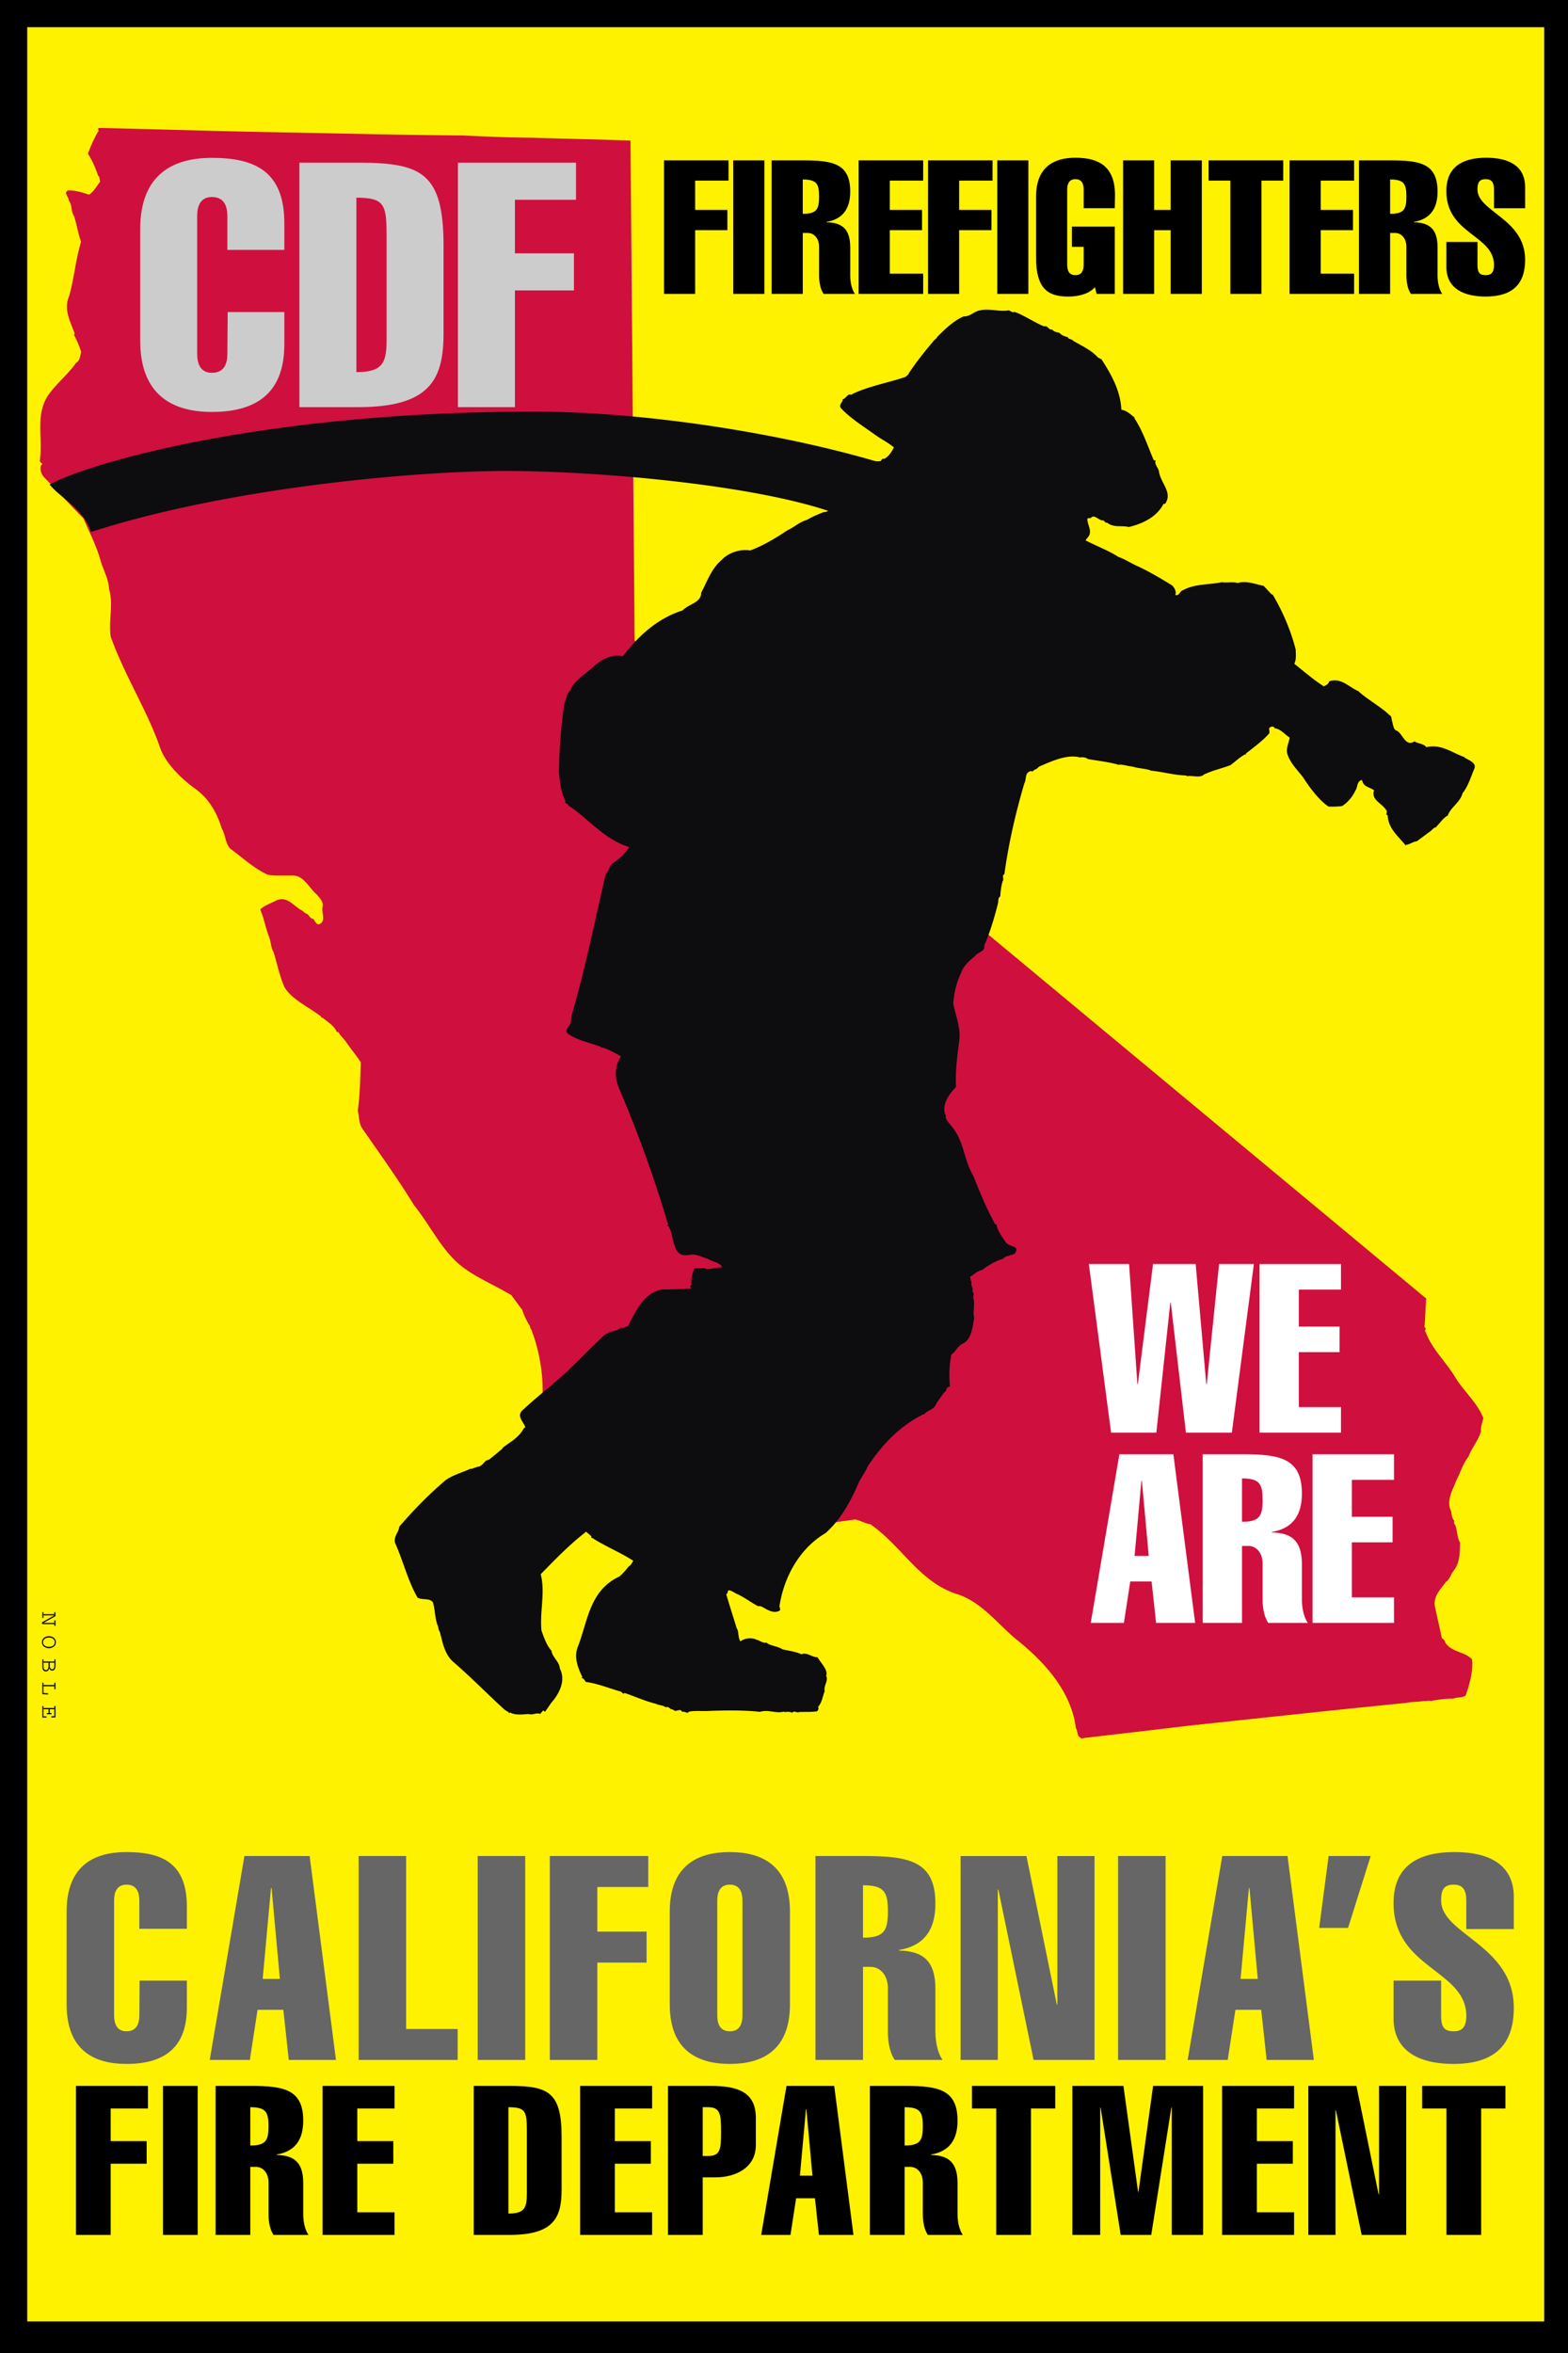
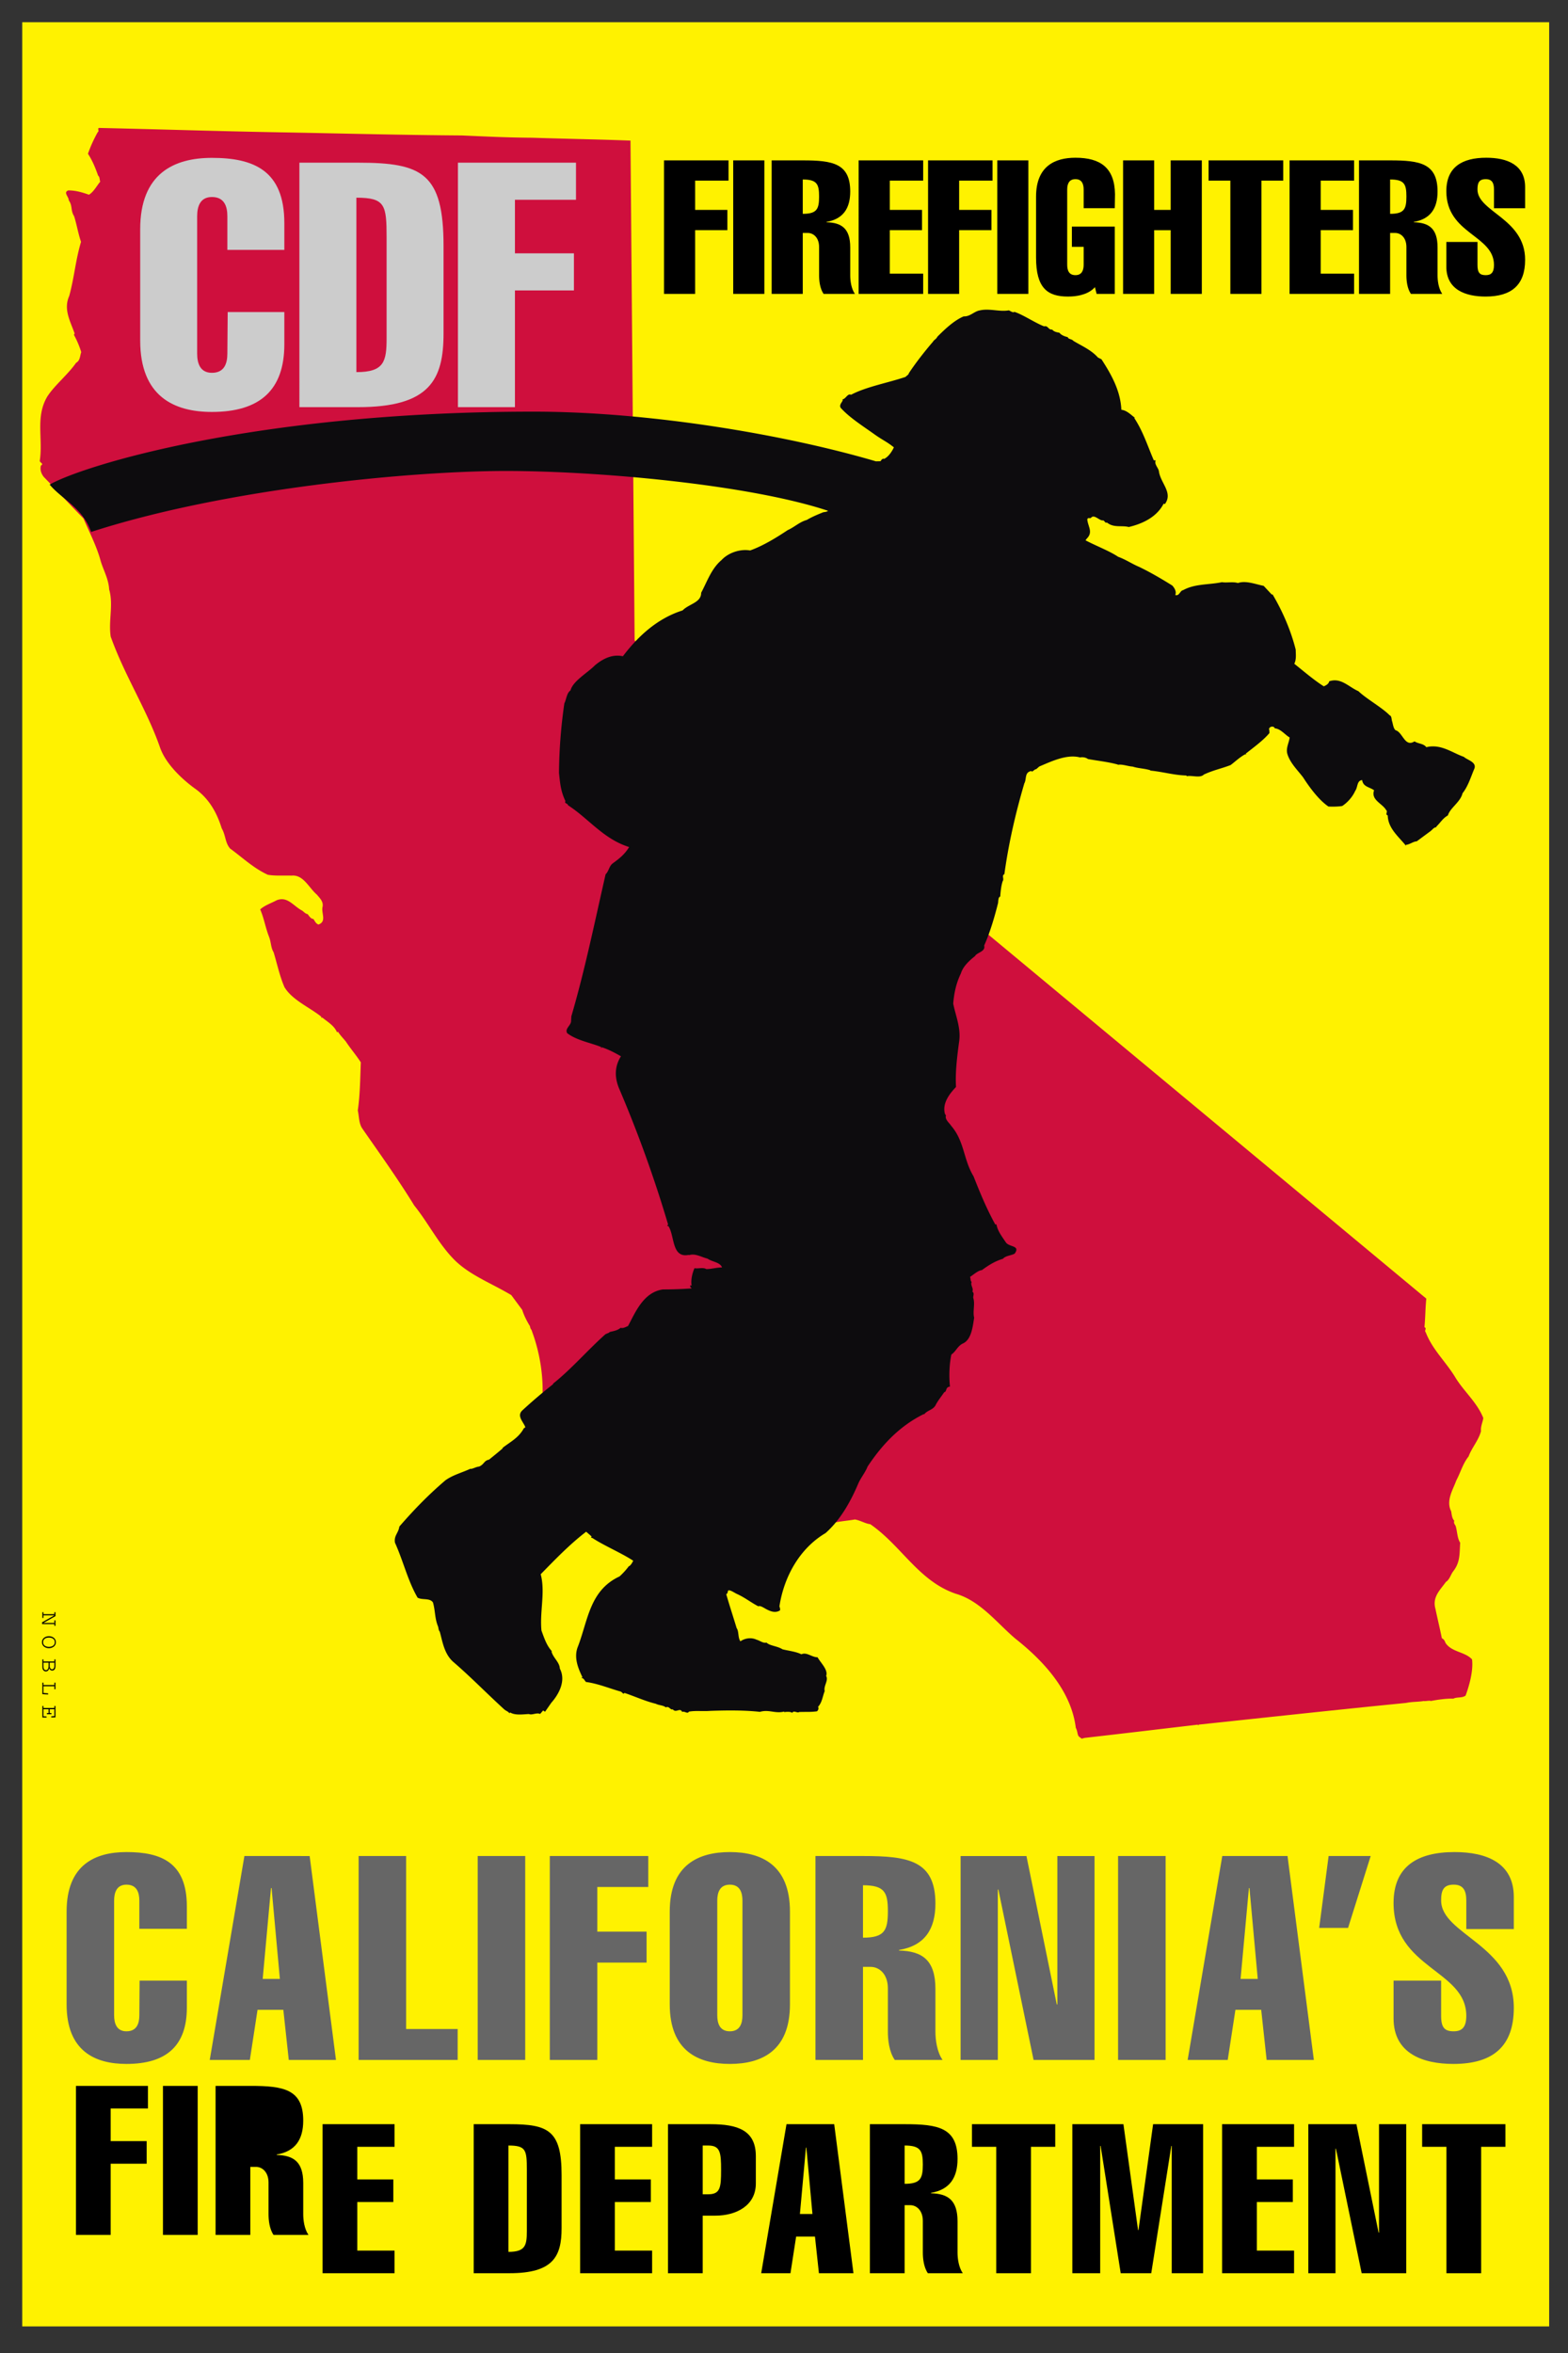
<svg xmlns="http://www.w3.org/2000/svg" width="144" height="216">
  <rect width="100%" height="100%" fill="#333333" stroke="none" />
  <defs>
    <clipPath id="a">
      <path d="M229.559 280.156h144v216h-144zm0 0" />
    </clipPath>
  </defs>
  <g fill-rule="evenodd" clip-path="url(#a)" transform="translate(-229.559 -280.156)">
-     <path fill="#fff" d="M229.559 496.156v-216h144v216h-144" />
-     <path d="M226.129 275.914h152.84v225.172h-152.84V275.914" />
-   </g>
+     </g>
  <path fill="#fff200" fill-rule="evenodd" d="M2.043 2.04H142.27v211.519H2.043V2.039" />
-   <path fill="none" stroke="#000" stroke-miterlimit="10" stroke-width=".914" d="M2.043 2.04H142.27v211.519H2.043Zm0 0" />
  <path d="M60.98 26.98V14.723h5.926v1.859H63.84v2.688h2.96v1.859h-2.96v5.851h-2.86m6.356 0V14.723h2.86V26.98h-2.86m3.531 0V14.723h2.875c2.719 0 4.34.273 4.34 2.855 0 1.535-.637 2.531-2.187 2.793v.031c1.375.035 2.187.551 2.187 2.309v2.566c0 .48.086 1.207.43 1.703h-2.875c-.344-.496-.414-1.222-.414-1.703v-2.601c0-.86-.516-1.29-1.036-1.29h-.464v5.594zm2.856-7.351c1.293 0 1.5-.43 1.5-1.586 0-1.137-.192-1.566-1.5-1.566v3.152m5.132 7.351V14.723h5.926v1.859h-3.066v2.688h2.96v1.859h-2.96v3.992h3.066v1.86h-5.926m6.375-.001V14.723h5.922v1.859h-3.066v2.688h2.965v1.859h-2.965v5.851H85.23m6.356 0V14.723h2.855V26.98h-2.855m8.969-.617c-.309.344-.723.567-1.172.688-.43.137-.895.172-1.309.172-1.875 0-2.926-.774-2.926-3.582v-5.578c0-2.81 1.723-3.583 3.618-3.583 2.304 0 3.597.93 3.632 3.34l-.02 1.293H99.52v-1.707c0-.5-.153-.96-.754-.96-.606 0-.758.46-.758.96v6.89c0 .497.137.962.758.962.601 0 .754-.465.754-.961V22.66h-1.082V20.8h3.94v6.18h-1.667l-.156-.617m2.585.617V14.723h2.856v4.547h1.516v-4.547h2.86V26.98h-2.86v-5.85h-1.516v5.851h-2.855m7.851-10.399v-1.86h6.856v1.86h-2V26.98h-2.856V16.582h-2m7.438 10.398V14.723h5.925v1.859h-3.066v2.688h2.965v1.859h-2.965v3.992h3.066v1.86h-5.925m6.375-.001V14.723h2.875c2.722 0 4.34.273 4.34 2.855 0 1.535-.637 2.531-2.188 2.793v.031c1.379.035 2.188.551 2.188 2.309v2.566c0 .48.085 1.207.43 1.703h-2.876c-.344-.496-.414-1.222-.414-1.703v-2.601c0-.86-.515-1.29-1.031-1.29h-.465v5.594zm2.86-7.351c1.288 0 1.495-.43 1.495-1.586 0-1.137-.187-1.566-1.496-1.566v3.152m9.539-.516v-1.722c0-.602-.187-.946-.758-.946-.62 0-.758.344-.758.946 0 2.066 4.375 2.668 4.375 6.457 0 2.308-1.238 3.375-3.632 3.375-1.828 0-3.602-.621-3.602-2.739v-2.273h2.86v2.117c0 .727.226.93.757.93.465 0 .758-.203.758-.93 0-2.77-4.375-2.824-4.375-6.781 0-2.223 1.465-3.067 3.668-3.067 1.93 0 3.566.653 3.566 2.704v1.93h-2.859M4.992 149.09v.16h.102v-.504h-.102v.238H3.988v-.004l1.106-.625v-.359h-.102v.184h-1v-.184h-.101v.527h.101v-.238h1v.008l-1.129.633v.164h1.13m-1.141 1.66c0-.355.312-.55.64-.55s.64.195.64.55c0 .355-.312.55-.64.55s-.64-.195-.64-.55zm.105 0c0 .305.262.43.535.43.274 0 .54-.125.54-.43s-.266-.426-.54-.426c-.273 0-.535.121-.535.426m1.035 1.766v-.188h.102v.613c0 .301-.145.414-.301.414-.133 0-.23-.085-.273-.207h-.004c-.036.165-.13.286-.313.286-.168 0-.312-.145-.312-.407v-.699h.101v.188zm-.426.109v.336c0 .152.094.281.223.281.066 0 .203-.05.203-.308v-.309Zm-.574.262c0 .18 0 .43.23.43.235 0 .239-.32.239-.387v-.305h-.469v.262m1 2.179v-.273h-1v.621l.426.031v.106l-.527-.028v-1.058h.101v.219h1v-.22h.102v.602h-.102m-.285 2.493v.101l.387-.008v-1.047h-.102v.188h-1v-.188h-.101v1.063h.386v-.098l-.285-.016v-.652h.469v.36h-.156v.101h.418v-.101h-.157v-.36h.426v.633l-.285.023" />
  <path fill="#cf0f3d" d="M130.988 119.21c-.09.802-.086 1.77-.172 2.622.262.125-.05.3.114.461.629 1.637 1.886 2.73 2.78 4.246.798 1.254 1.95 2.23 2.509 3.625-.024.324-.266.79-.207 1.207-.23.863-.852 1.531-1.14 2.324-.544.688-.735 1.47-1.126 2.196-.309.867-.976 1.863-.476 2.843.043.243.078.688.292.868-.085.18.024.32.114.464.164.508.136 1.106.422 1.555-.07 1.024.015 1.785-.645 2.629-.226.293-.316.746-.672.973-.492.707-1.265 1.363-.957 2.457.203.976.383 1.68.59 2.707.18.086.266.226.332.422.566.87 1.785.8 2.441 1.52.133 1.077-.28 2.476-.59 3.32-.327.25-.812.113-1.124.285-.625-.024-1.418.09-2.082.214-.078-.07-.52.04-.649 0-.441.086-1.07.059-1.61.176-6.292.621-12.706 1.32-19.046 1.992-.086.157-.055-.043-.149.012-3.265.383-6.828.809-10.32 1.207l-.293.074c-.058-.093-.21-.132-.297-.273-.09-.191-.086-.465-.23-.727-.41-3.32-2.848-6.054-5.567-8.199-1.683-1.43-3.218-3.469-5.464-4.11-3.414-1.171-4.993-4.421-7.844-6.382-.48-.059-.852-.328-1.406-.434-.961.172-2.059.188-3.07.664-.524.04-1.012.153-1.567.098-2.711-1.129-4.45-3.547-7.082-4.953a48.808 48.808 0 0 0-7.352-1.383c-1.453.215-3.011.758-4.406.793l-.168.063c-.156-.04-.46-.114-.586-.102-.476-.063-.973-.297-1.394-.586l-.094.055c-1.402-.657-2.399-1.918-3.102-3.254-.101-.313-.074-.914-.023-1.238.406-2.438.016-5.188-.809-7.407-.039-.195-.168-.234-.187-.48-.285-.473-.55-.973-.715-1.508l-1.008-1.36c-1.832-1.093-3.816-1.831-5.222-3.234-1.465-1.472-2.391-3.386-3.692-4.996-1.543-2.508-3.14-4.715-4.773-7.07-.313-.469-.285-1.094-.407-1.652.211-1.458.22-2.973.278-4.415-.48-.73-.95-1.265-1.371-1.902-.223-.281-.547-.601-.723-.91l-.094.055c-.246-.602-.824-.926-1.355-1.356l-.098.031.016-.101c-1.067-.86-2.668-1.528-3.383-2.711-.426-.957-.668-2.106-1.004-3.219-.254-.402-.219-.879-.406-1.383-.344-.867-.461-1.703-.824-2.543.418-.379 1.027-.574 1.508-.836.992-.402 1.539.524 2.32.934.156.086.297.3.523.332.11.113.258.426.535.453.141.188.207.406.465.508.778-.281.246-1.035.375-1.617.11-.504-.293-.844-.515-1.125-.75-.637-1.243-1.86-2.336-1.75-.649-.024-1.492.043-2.176-.078-1.324-.614-2.27-1.535-3.461-2.407-.469-.535-.395-1.21-.77-1.851-.437-1.402-1.14-2.738-2.515-3.695-1.164-.856-2.594-2.204-3.133-3.676-1.2-3.48-3.27-6.64-4.55-10.238-.216-1.473.269-2.922-.141-4.329-.051-.964-.543-1.796-.782-2.62-.351-1.313-1.03-2.622-1.578-3.895-1.277-1.29-2.426-2.563-3.62-3.785-.22-.254-.403-.664-.286-1.07.312-.173-.117-.262-.105-.438.312-2.031-.418-4.012.683-5.883.668-1.047 1.89-2.012 2.652-3.11.383-.206.348-.648.473-.98a8.525 8.525 0 0 0-.672-1.586l.063-.129c-.387-1.113-1.047-2.203-.496-3.437.468-1.696.57-3.242 1.086-4.973-.258-.723-.407-1.652-.637-2.355-.344-.543-.121-.934-.488-1.45-.004-.347-.532-.726-.047-.914.675-.004 1.261.172 1.902.395.453-.281.734-.852 1.031-1.195-.066-.196-.035-.446-.191-.555-.258-.727-.508-1.352-.934-2.012.266-.742.5-1.254.895-1.98.191-.09-.11-.414.191-.387 5.656.125 10.965.305 16.64.402 5.427.098 11.083.25 16.606.286 2.227.097 4.16.195 6.48.21 3.13.102 6.032.149 9.012.262l.38 45.899 72.706 60.406" />
  <path fill="#0d0c0e" d="M97.48 55.617c.223.238.207.492.372.73-.004 1.16 1.277.801 1.726 1.79.512-.258.957-.38 1.602-.317.32.016.812.184.992.082-.715-.293-1.137-.656-1.828-.945-.14-.066-.375-.105-.43-.191-.746-.266-1.629-.825-2.434-1.149zm22.891 13.285-.457-.25c-.156.133.047.203-.11.336.493.676 1.16 1.364 1.708 2.16l.199.067c.34.215.566.965 1.016.816.308-.297.535-.71.558-1.105l-.176-.012c-.722-.8-1.832-1.426-2.77-1.984l.032-.028" />
  <path fill="#0d0c0e" d="M80.437 42.348c-8.167-2.407-20.632-4.559-31.433-4.559-25.477 0-41.399 4.953-44.445 6.695 1.109 1.336 3.046 2.141 3.808 4.348 12.485-4.039 29.606-5.598 38.098-5.598 8.492 0 22.336 1.25 29.582 3.657-.152.136-.414.093-.535.172-.512.203-1.024.43-1.418.667-.684.192-1.121.653-1.754.934-.914.606-2.192 1.418-3.45 1.867-.96-.164-2.038.239-2.632.887-.922.777-1.309 1.95-1.867 3 .011.91-1.141 1.023-1.704 1.617-2.328.735-4.093 2.375-5.484 4.207-1.016-.222-1.894.274-2.57.836-.653.676-2.016 1.43-2.238 2.297-.368.266-.368.805-.567 1.191a46.88 46.88 0 0 0-.492 6.391c.098.887.144 1.656.594 2.586-.133.223.195.18.242.383 1.902 1.23 3.238 3.09 5.605 3.832-.418.687-.91 1.062-1.488 1.484-.367.266-.363.723-.672 1.016-1.004 4.379-1.887 8.734-3.148 13.043l-.024.453c-.023.394-.597.68-.355 1.09.875.668 2.125.87 3.105 1.265.086.032-.035.055-.008.114l.094-.082c.633.203 1.262.547 1.746.824-.578.91-.601 1.902-.187 2.918a114.73 114.73 0 0 1 4.515 12.52l-.093.136.117.008c.597.883.277 2.965 1.879 2.649v.03c.597-.198 1.136.173 1.715.313.425.305 1.156.317 1.335.809-.5 0-.945.148-1.445.152-.285-.187-.793-.012-1.082-.086-.2.446-.355 1.09-.266 1.606l-.113-.035c-.07.195.106.207.102.289a36.156 36.156 0 0 1-2.621.093c-1.805.25-2.551 2.145-3.207 3.36-.207.074-.422.234-.684.164-.309.27-.723.304-1.047.398l.027.031-.363.153c-1.605 1.422-3.172 3.246-4.828 4.55l.027.032a47.424 47.424 0 0 0-2.832 2.41c-.554.512.09 1.055.27 1.547-.031.027-.066.082-.125.078-.488.914-1.27 1.27-1.977 1.832l.028.027c-.403.352-.863.723-1.262 1.043-.473.09-.434.434-.914.637-.266.016-.54.2-.777.215l.004-.027c-.817.382-1.618.57-2.32 1.074-1.571 1.34-2.88 2.691-4.227 4.242-.09.621-.512.824-.403 1.484.786 1.742 1.164 3.465 2.075 5.043.43.25 1.117 0 1.414.442.222.777.156 1.457.468 2.21.051.172.04.344.153.462.246.835.387 2.066 1.285 2.82 1.543 1.328 2.96 2.789 4.64 4.324.169.149.372.188.477.363l.063-.082c.457.282 1.14.172 1.726.145.29.129.715-.16 1.028-.004l.28-.324.173.12.574-.823c.625-.704 1.398-1.973.785-3.141-.027-.594-.621-.992-.766-1.57l.032-.028c-.473-.504-.7-1.199-.953-1.89-.172-1.743.367-3.532-.07-5.172 1.273-1.297 2.644-2.735 4.175-3.903l.45.391c.112.063-.102.191.105.176 1.132.738 2.629 1.355 3.765 2.094-.101.218-.261.468-.41.515a6.562 6.562 0 0 1-.844.926c-2.742 1.277-2.89 3.996-3.816 6.418-.406.973-.02 1.957.406 2.832l-.125.078c.211-.047.313.215.45.363 1.081.141 2.171.594 3.156.871.175.04.277.329.375.133 1.008.336 1.867.746 2.883.996.312.16.667.121.921.332.301-.156.426.278.637.176.3.383.656-.195.867.242.211-.105.485.223.617-.027.594-.11 1.325-.016 1.942-.07 1.621-.059 3.207-.063 4.578.09.836-.243 1.398.183 2.23-.028v.055c.235-.043.618-.05.731.066.16-.273.465.055.648-.078.618-.027.97.02 1.621-.062.122-.078.192-.274.11-.418.375-.406.402-.918.61-1.445-.126-.461.374-.977.132-1.387.207-.555-.496-1.188-.789-1.715-.527.004-1-.504-1.484-.273-.512-.254-1.157-.313-1.735-.458-.484-.308-1.16-.312-1.465-.613-.328.07-.578-.172-.925-.273-.485-.223-1.051-.14-1.477.152-.246-.355-.125-.914-.344-1.21-.324-1.067-.703-2.223-.972-3.173l.023.059c.152-.106.098-.164.168-.332.152-.106.574.2.773.293.778.351 1.282.777 1.997 1.152.18-.105.546.172.804.297.371.188.778.324 1.172.086.059-.05.012-.281-.039-.367.41-2.707 1.844-5.328 4.242-6.742 1.418-1.262 2.336-2.977 3.008-4.559.234-.527.645-1.016.848-1.547 1.28-1.922 2.87-3.687 5.168-4.82l.027.031c.285-.383.785-.387 1.043-.828.168-.36.543-.824.8-1.207.266-.043.083-.477.528-.512-.098-.914-.066-2.02.129-2.945.426-.293.54-.738 1.023-1 .813-.328.938-1.543 1.07-2.387-.148-.547.098-1.246-.077-1.793-.051-.172.14-.418-.086-.601.133-.305-.203-.579-.07-.883-.141-.121-.07-.317-.149-.461.363-.238.734-.586 1.09-.625.582-.426 1.191-.82 1.933-1.04.254-.3.813-.3 1.086-.484.54-.765-.527-.566-.824-1.035-.355-.527-.765-1.058-.851-1.633l-.118-.004c-.828-1.52-1.398-2.91-1.992-4.418-.945-1.55-.824-3.222-2.066-4.648-.133-.23-.559-.54-.48-.902h.03l-.109-.176c-.27-.977.426-1.852 1.016-2.473-.078-1.281.086-2.695.285-4.16.184-1.238-.313-2.344-.543-3.492.082-.988.277-1.887.707-2.774.18-.613.738-1.152 1.29-1.582.194-.359.991-.402.847-.976.531-1.168.969-2.676 1.27-3.883.034-.14 0-.566.206-.613.02-.367.086-1.02.223-1.407.16-.222-.117-.519.156-.648.383-2.789 1.004-5.512 1.832-8.336.227-.387-.004-1.023.649-1.133l.054.063.336-.238.028.027.308-.266c1.145-.484 2.532-1.152 3.746-.832.239-.047.528-.004.727.149.902.16 1.922.27 2.762.511l-.032.024c.387-.094.934.133 1.372.156.492.168 1.109.168 1.625.34v.027c1.199.117 2.152.422 3.292.45l.06.062c.503-.09 1.218.203 1.562-.148.875-.41 1.617-.543 2.457-.872.457-.343.77-.668 1.316-.98l.145.004-.086-.059c.738-.586 1.656-1.25 2.191-1.906l-.016-.285c-.082-.113.075-.305.254-.297.118-.023.23.07.254.156.528.028.965.618 1.364.836-.055.477-.38 1-.2 1.551.274.836.946 1.465 1.438 2.117.543.848 1.418 2.059 2.324 2.672.32.016.879.016 1.266-.05.515-.34.957-.86 1.191-1.387.25-.329.14-.957.64-.989.083.63.7.633 1.094.934-.312.894.758 1.203 1.106 1.816.2.153-.14.39.148.492.024 1.192 1.012 1.954 1.672 2.782l.004-.086c.324-.012.66-.305.985-.317l1.257-.93c.211-.16.313-.355.547-.37l.004-.059c.434-.43.567-.734 1.055-1.023.21-.7 1.152-1.22 1.344-2.032.504-.629.754-1.468 1.058-2.191.328-.664-.629-.856-.937-1.152-1.067-.368-2.106-1.215-3.445-.887-.274-.356-.72-.293-1.086-.535-.856.55-1.051-.707-1.653-.992-.261-.043-.32-.559-.394-.817-.078-.203-.032-.512-.235-.582-.695-.715-2.117-1.496-2.87-2.215-.891-.386-1.606-1.277-2.684-.906-.043.254-.317.383-.496.461-.965-.617-1.86-1.402-2.707-2.07.199-.414.136-.844.128-1.301-.433-1.723-1.187-3.492-2.128-5.074l-.063.027-.75-.805c-.754-.152-1.645-.511-2.363-.261-.461-.141-1.059 0-1.465-.078-1.215.253-2.473.132-3.563.73-.296.04-.355.578-.73.445.133-.277-.05-.629-.274-.867-.937-.586-2.046-1.238-3.05-1.715-.688-.293-1.196-.66-1.918-.922-.82-.55-2.059-1.011-3-1.515l.125-.164c.593-.594.093-1.102.039-1.758.07-.195.18-.074.328-.125.285-.383.727.207 1.074.226.18-.05.219.293.403.188.617.516 1.367.242 2.003.414 1.278-.3 2.575-.918 3.2-2.137.058.004.09.008.117.035.762-1.039-.367-1.89-.543-2.98-.012-.313-.465-.676-.297-1.035l-.176-.008c-.547-1.25-.972-2.633-1.785-3.867 0-.028.031-.055.059-.028-.368-.273-.754-.691-1.254-.742-.078-1.738-.91-3.227-1.828-4.637l-.317-.156c-.637-.715-1.5-1.07-2.265-1.535-.137-.18-.465-.137-.512-.34-.29-.07-.578-.172-.77-.406-.234-.043-.496-.082-.66-.29-.383.036-.36-.39-.746-.296-.836-.324-1.91-1.059-2.719-1.328-.152.105-.347-.074-.52-.14-.862.155-1.78-.204-2.675.007-.504.086-.883.578-1.469.547-.902.383-1.738 1.191-2.418 1.867-.07.195-.375.348-.379.434-.78.898-1.668 2.043-2.242 2.922-.008.144-.281.27-.285.328-1.586.543-3.602.894-5.02 1.644-.316-.156-.492.403-.789.418.141.149-.375.461-.16.785.832.922 2.082 1.696 3.184 2.489.707.492 1.055.62 1.7 1.136-.196.418-.517.883-.907 1.063-.145-.094-.336.21-.305.21l-.441.009" />
  <path fill="#ccc" d="M26.113 28.645v2.96c0 4.192-2.238 6.211-6.652 6.211-3.465 0-6.586-1.418-6.586-6.558V21.047c0-5.137 3.121-6.555 6.586-6.555 3.816 0 6.652 1.137 6.652 5.988v2.461H20.88v-3.09c0-.913-.281-1.765-1.418-1.765-1.07 0-1.356.852-1.356 1.766v12.605c0 .914.286 1.766 1.356 1.766 1.137 0 1.418-.852 1.418-1.766l.031-3.812h5.203m1.382-13.711h5.39c5.864 0 7.848.945 7.848 7.66v8.004c0 4.254-1.261 6.777-7.847 6.777h-5.39zM32.73 34.16c2.551 0 2.774-.976 2.774-3.12v-9.235c0-2.992-.129-3.657-2.774-3.657V34.16m9.325 3.215V14.934h10.843v3.406H47.29v4.914h5.418v3.406H47.29v10.715h-5.234" />
-   <path fill="#fff" d="M99.996 116.035h3.695l.762 11.024h.043l1.395-11.024h3.914l.976 11.024h.043l1.133-11.024h3.195l-2.023 15.48h-4.219l-1.39-11.937h-.043l-1.282 11.938h-4.156l-2.043-15.48m15.676 15.48v-15.48h7.48v2.347h-3.87v3.394h3.738v2.348h-3.739v5.043h3.871v2.348h-7.48m-7.914 1.98 2 15.484h-3.586l-.414-3.804H103.8l-.586 3.804h-3.043l2.629-15.484zm-2.262 9.332-.629-6.894h-.043l-.629 6.894h1.301m4.957 6.152v-15.484h3.633c3.434 0 5.477.352 5.477 3.613 0 1.934-.805 3.196-2.762 3.52v.043c1.742.047 2.762.7 2.762 2.914v3.242c0 .61.109 1.524.546 2.153h-3.632c-.434-.63-.524-1.543-.524-2.153v-3.285c0-1.086-.652-1.629-1.3-1.629h-.59v7.067zm3.61-9.285c1.632 0 1.89-.543 1.89-2 0-1.437-.238-1.98-1.89-1.98v3.98m6.477 9.285v-15.484h7.48v2.352h-3.868v3.39h3.739v2.348h-3.739v5.047h3.868v2.347h-7.48" />
  <path fill="#666" d="M17.16 181.816v2.473c0 3.496-1.867 5.176-5.547 5.176-2.894 0-5.496-1.184-5.496-5.465v-8.52c0-4.285 2.602-5.464 5.496-5.464 3.18 0 5.547.945 5.547 4.992v2.05h-4.363v-2.578c0-.761-.238-1.472-1.184-1.472-.894 0-1.133.71-1.133 1.472v10.516c0 .762.239 1.473 1.133 1.473.946 0 1.184-.711 1.184-1.473l.023-3.18h4.34m11.277-11.437 2.418 18.719H26.52l-.5-4.602h-2.368l-.707 4.602h-3.683l3.183-18.72zm-2.734 11.281-.762-8.336h-.054l-.762 8.336h1.578m7.231 7.438v-18.72h4.363v15.88h4.734v2.84h-9.097m10.937 0v-18.72h4.363v18.72h-4.363m6.621 0v-18.72h9.043v2.845h-4.68v4.097h4.524v2.84h-4.524v8.938h-4.363M72.547 184c0 4.281-2.625 5.465-5.52 5.465-2.89 0-5.52-1.184-5.52-5.465v-8.52c0-4.285 2.63-5.464 5.52-5.464 2.895 0 5.52 1.18 5.52 5.464zm-6.676.996c0 .762.238 1.473 1.156 1.473.922 0 1.157-.711 1.157-1.473V174.48c0-.761-.235-1.472-1.157-1.472-.918 0-1.156.71-1.156 1.472v10.516m9.019 4.102v-18.72h4.391c4.153 0 6.625.423 6.625 4.368 0 2.34-.976 3.863-3.34 4.258v.05c2.102.055 3.34.844 3.34 3.524v3.918c0 .734.13 1.84.656 2.602h-4.39c-.527-.762-.633-1.868-.633-2.602v-3.969c0-1.316-.789-1.972-1.578-1.972h-.707v8.543zm4.364-11.223c1.973 0 2.285-.66 2.285-2.422 0-1.734-.289-2.39-2.285-2.39v4.812m8.965-7.496h6.047L97.05 184h.054v-13.621h3.415v18.719h-5.598l-3.234-15.641h-.051v15.64h-3.418V170.38m14.462 18.718v-18.72h4.367v18.72h-4.367m15.562-18.719 2.418 18.719h-4.336l-.5-4.602h-2.367l-.707 4.602h-3.68l3.18-18.72Zm-2.734 11.281-.762-8.336h-.05l-.766 8.336h1.578m10.371-11.281-2.078 6.601h-2.653l.868-6.601h3.863m8.781 6.707v-2.629c0-.922-.289-1.45-1.156-1.45-.945 0-1.156.528-1.156 1.45 0 3.152 6.675 4.074 6.675 9.856 0 3.523-1.894 5.152-5.546 5.152-2.786 0-5.497-.945-5.497-4.18v-3.469h4.368v3.235c0 1.101.34 1.418 1.156 1.418.71 0 1.156-.317 1.156-1.418 0-4.235-6.68-4.313-6.68-10.36 0-3.39 2.239-4.675 5.602-4.675 2.945 0 5.441.996 5.441 4.125v2.945h-4.363" />
-   <path d="M6.977 205.16v-13.68h6.609v2.075h-3.422v2.996h3.305v2.074h-3.305v6.535H6.977m7.988 0v-13.68h3.191v13.68h-3.191m4.832 0v-13.68h3.21c3.036 0 4.84.305 4.84 3.188 0 1.71-.71 2.824-2.437 3.113v.04c1.535.038 2.438.613 2.438 2.574v2.863c0 .535.097 1.344.48 1.902h-3.207c-.383-.558-.46-1.367-.46-1.902v-2.902c0-.961-.579-1.442-1.153-1.442h-.52v6.246zm3.191-8.207c1.442 0 1.672-.48 1.672-1.766 0-1.269-.21-1.75-1.672-1.75v3.516m6.637 8.207v-13.68h6.61v2.075h-3.423v2.996h3.31v2.074h-3.31v4.457h3.422v2.078h-6.609m13.879-13.68h3.285c3.574 0 4.785.575 4.785 4.668v4.88c0 2.593-.77 4.132-4.785 4.132h-3.285zm3.187 11.72c1.559 0 1.692-.595 1.692-1.903v-5.629c0-1.828-.078-2.23-1.692-2.23v9.761m6.586 1.961v-13.68h6.61v2.075h-3.422v2.996h3.305v2.074h-3.305v4.457h3.422v2.078h-6.61m8.067 0v-13.68h3.902c2.535 0 4.168.575 4.168 2.938v2.5c0 2.055-1.824 2.957-3.707 2.957h-1.172v5.285zm3.191-7.246h.496c1.117 0 1.192-.613 1.192-2.227 0-1.613-.075-2.25-1.192-2.25h-.496v4.477m12.075-6.434 1.769 13.68h-3.172l-.363-3.363h-1.73l-.52 3.363h-2.688l2.324-13.68zm-1.997 8.243-.558-6.094h-.04l-.554 6.094h1.152m5.274 5.437v-13.68h3.21c3.036 0 4.84.305 4.84 3.188 0 1.71-.71 2.824-2.437 3.113v.04c1.535.038 2.437.613 2.437 2.574v2.863c0 .535.098 1.344.481 1.902h-3.207c-.383-.558-.461-1.367-.461-1.902v-2.902c0-.961-.578-1.442-1.152-1.442h-.52v6.246zm3.191-8.207c1.442 0 1.672-.48 1.672-1.766 0-1.269-.21-1.75-1.672-1.75v3.516m6.184-3.398v-2.075h7.648v2.075h-2.23v11.605h-3.188v-11.605h-2.23m11.778 11.605h-2.56v-13.68h4.692l1.344 9.72h.039l1.343-9.72h4.594v13.68h-2.883v-11.683h-.039l-1.843 11.683h-2.805l-1.844-11.683h-.039v11.683m11.195 0v-13.68h6.61v2.075h-3.418v2.996h3.304v2.074h-3.304v4.457h3.418v2.078h-6.61m7.918-13.68h4.418l2.035 9.95h.04v-9.95h2.5v13.68h-4.094l-2.363-11.433h-.04v11.433h-2.496v-13.68m10.453 2.075v-2.075h7.649v2.075h-2.23v11.605h-3.188v-11.605h-2.23" />
+   <path d="M6.977 205.16v-13.68h6.609v2.075h-3.422v2.996h3.305v2.074h-3.305v6.535H6.977m7.988 0v-13.68h3.191v13.68h-3.191m4.832 0v-13.68h3.21c3.036 0 4.84.305 4.84 3.188 0 1.71-.71 2.824-2.437 3.113v.04c1.535.038 2.438.613 2.438 2.574v2.863c0 .535.097 1.344.48 1.902h-3.207c-.383-.558-.46-1.367-.46-1.902v-2.902c0-.961-.579-1.442-1.153-1.442h-.52v6.246zm3.191-8.207v3.516m6.637 8.207v-13.68h6.61v2.075h-3.423v2.996h3.31v2.074h-3.31v4.457h3.422v2.078h-6.609m13.879-13.68h3.285c3.574 0 4.785.575 4.785 4.668v4.88c0 2.593-.77 4.132-4.785 4.132h-3.285zm3.187 11.72c1.559 0 1.692-.595 1.692-1.903v-5.629c0-1.828-.078-2.23-1.692-2.23v9.761m6.586 1.961v-13.68h6.61v2.075h-3.422v2.996h3.305v2.074h-3.305v4.457h3.422v2.078h-6.61m8.067 0v-13.68h3.902c2.535 0 4.168.575 4.168 2.938v2.5c0 2.055-1.824 2.957-3.707 2.957h-1.172v5.285zm3.191-7.246h.496c1.117 0 1.192-.613 1.192-2.227 0-1.613-.075-2.25-1.192-2.25h-.496v4.477m12.075-6.434 1.769 13.68h-3.172l-.363-3.363h-1.73l-.52 3.363h-2.688l2.324-13.68zm-1.997 8.243-.558-6.094h-.04l-.554 6.094h1.152m5.274 5.437v-13.68h3.21c3.036 0 4.84.305 4.84 3.188 0 1.71-.71 2.824-2.437 3.113v.04c1.535.038 2.437.613 2.437 2.574v2.863c0 .535.098 1.344.481 1.902h-3.207c-.383-.558-.461-1.367-.461-1.902v-2.902c0-.961-.578-1.442-1.152-1.442h-.52v6.246zm3.191-8.207c1.442 0 1.672-.48 1.672-1.766 0-1.269-.21-1.75-1.672-1.75v3.516m6.184-3.398v-2.075h7.648v2.075h-2.23v11.605h-3.188v-11.605h-2.23m11.778 11.605h-2.56v-13.68h4.692l1.344 9.72h.039l1.343-9.72h4.594v13.68h-2.883v-11.683h-.039l-1.843 11.683h-2.805l-1.844-11.683h-.039v11.683m11.195 0v-13.68h6.61v2.075h-3.418v2.996h3.304v2.074h-3.304v4.457h3.418v2.078h-6.61m7.918-13.68h4.418l2.035 9.95h.04v-9.95h2.5v13.68h-4.094l-2.363-11.433h-.04v11.433h-2.496v-13.68m10.453 2.075v-2.075h7.649v2.075h-2.23v11.605h-3.188v-11.605h-2.23" />
</svg>